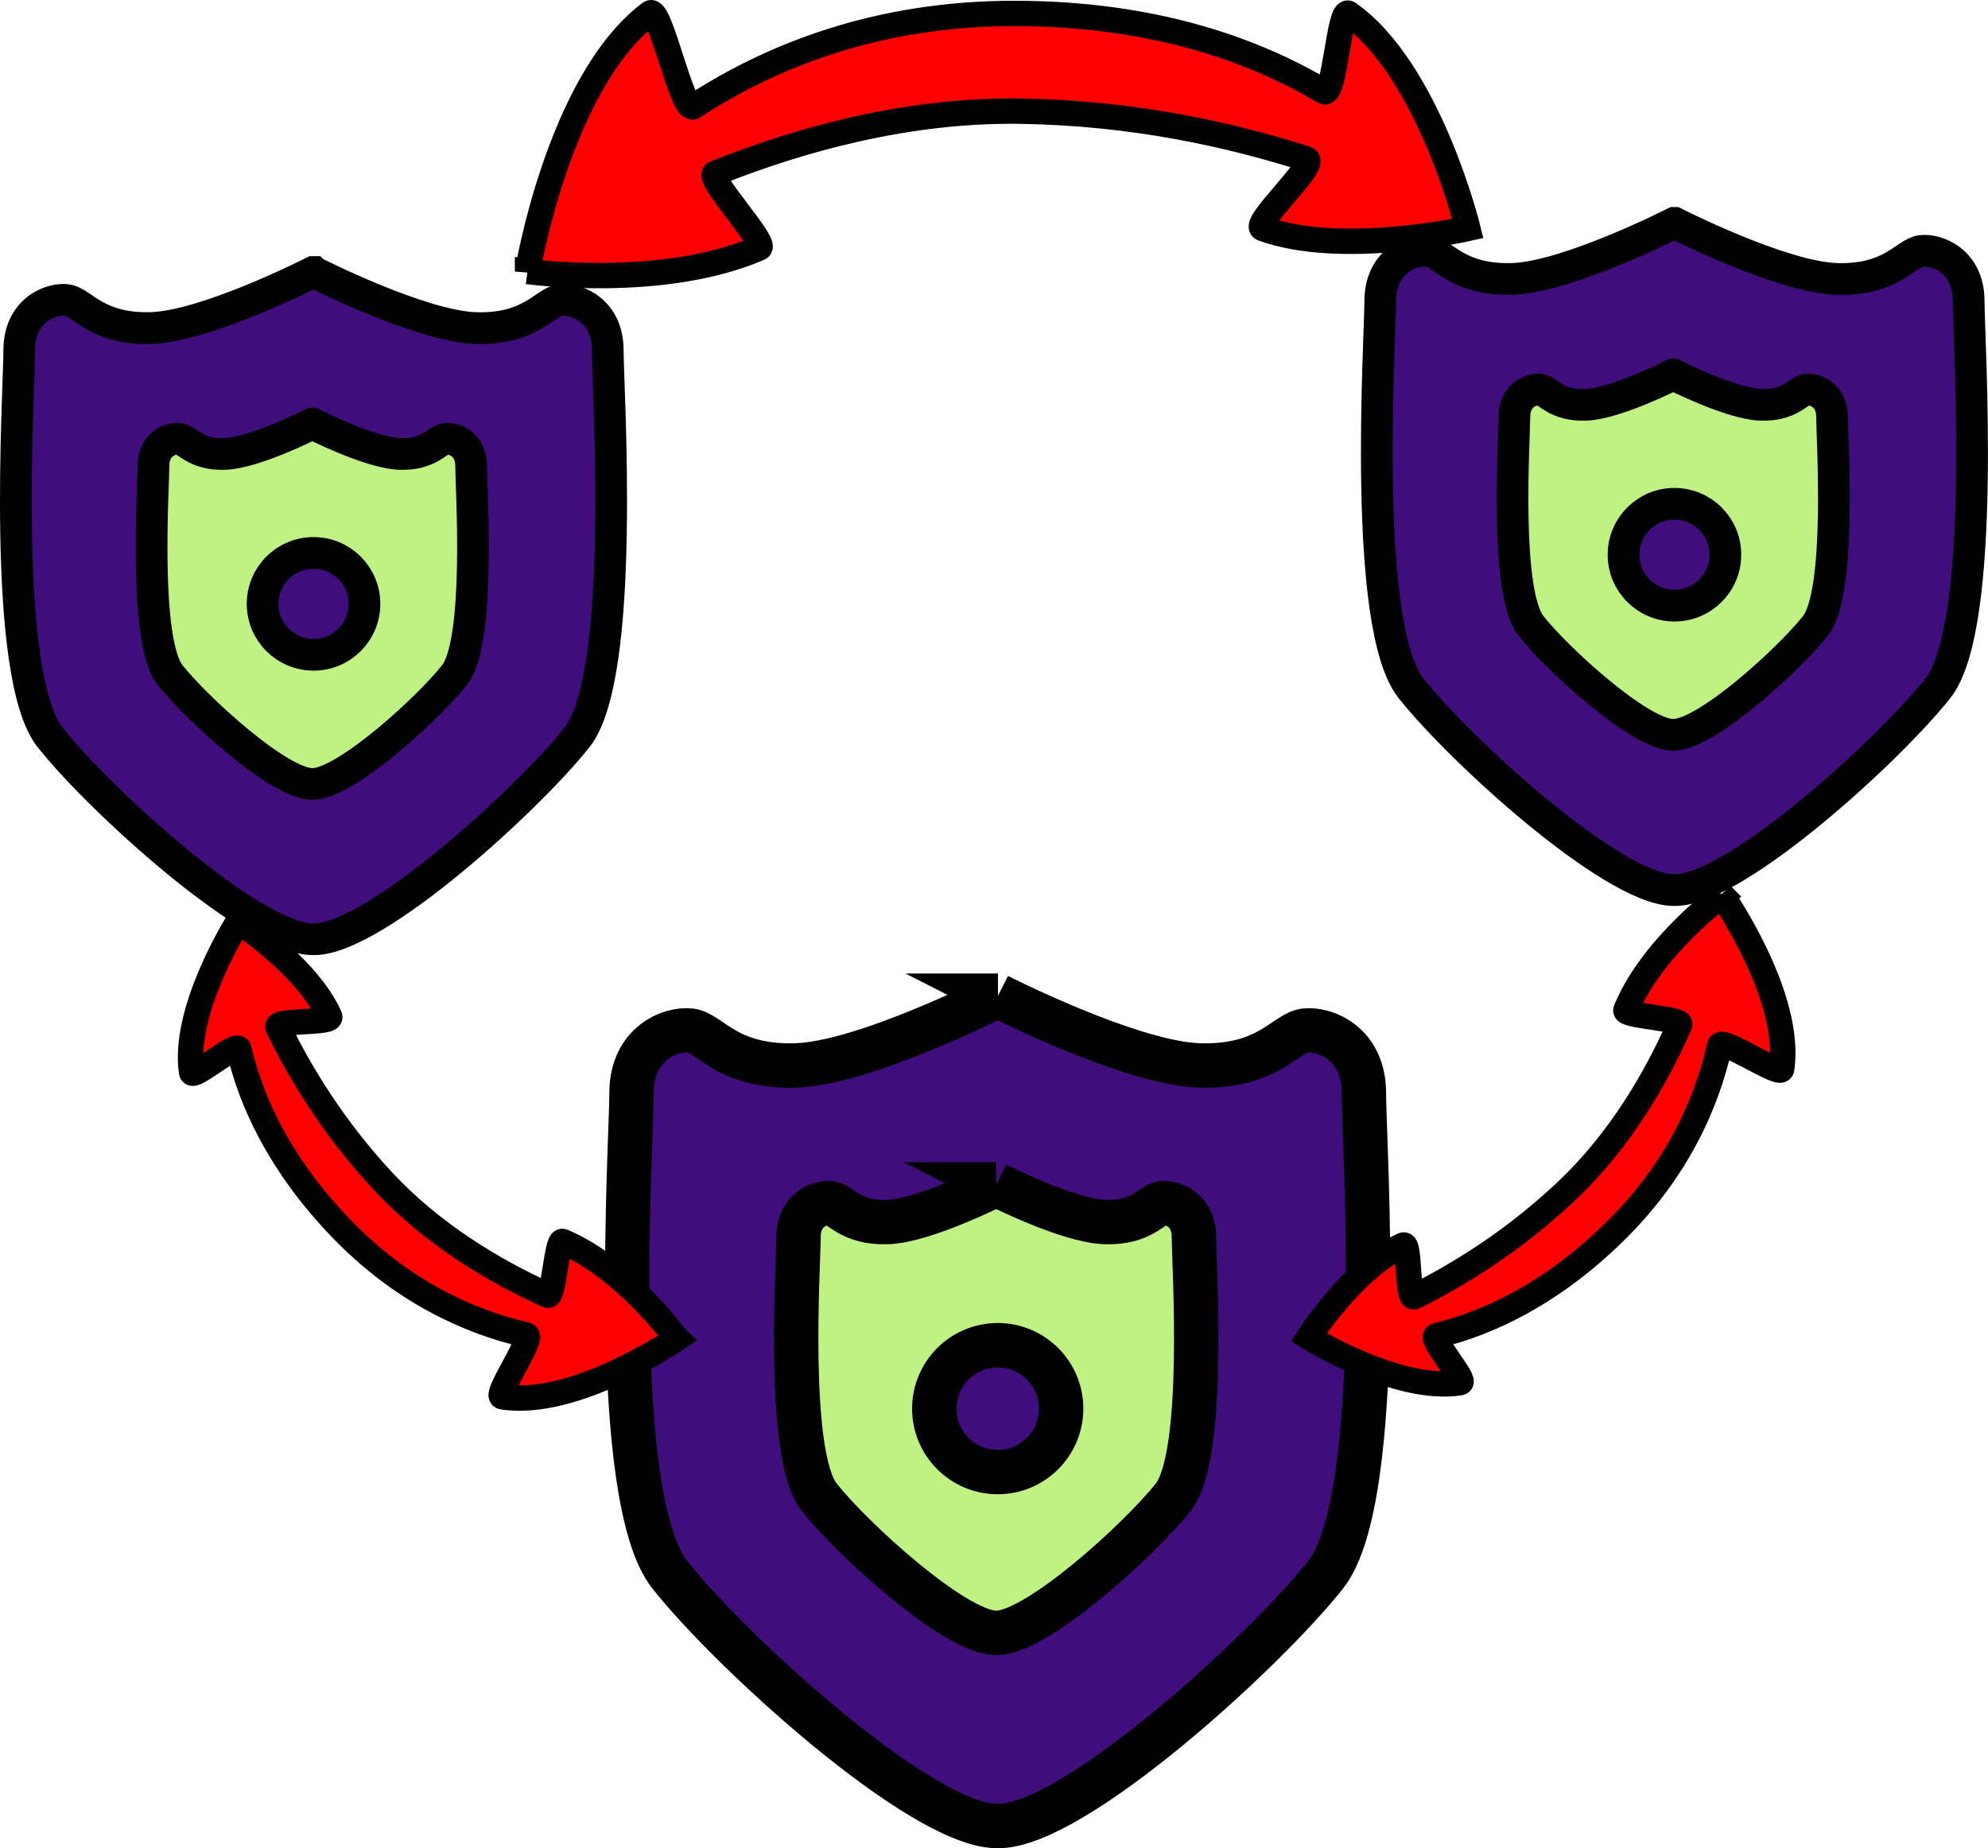
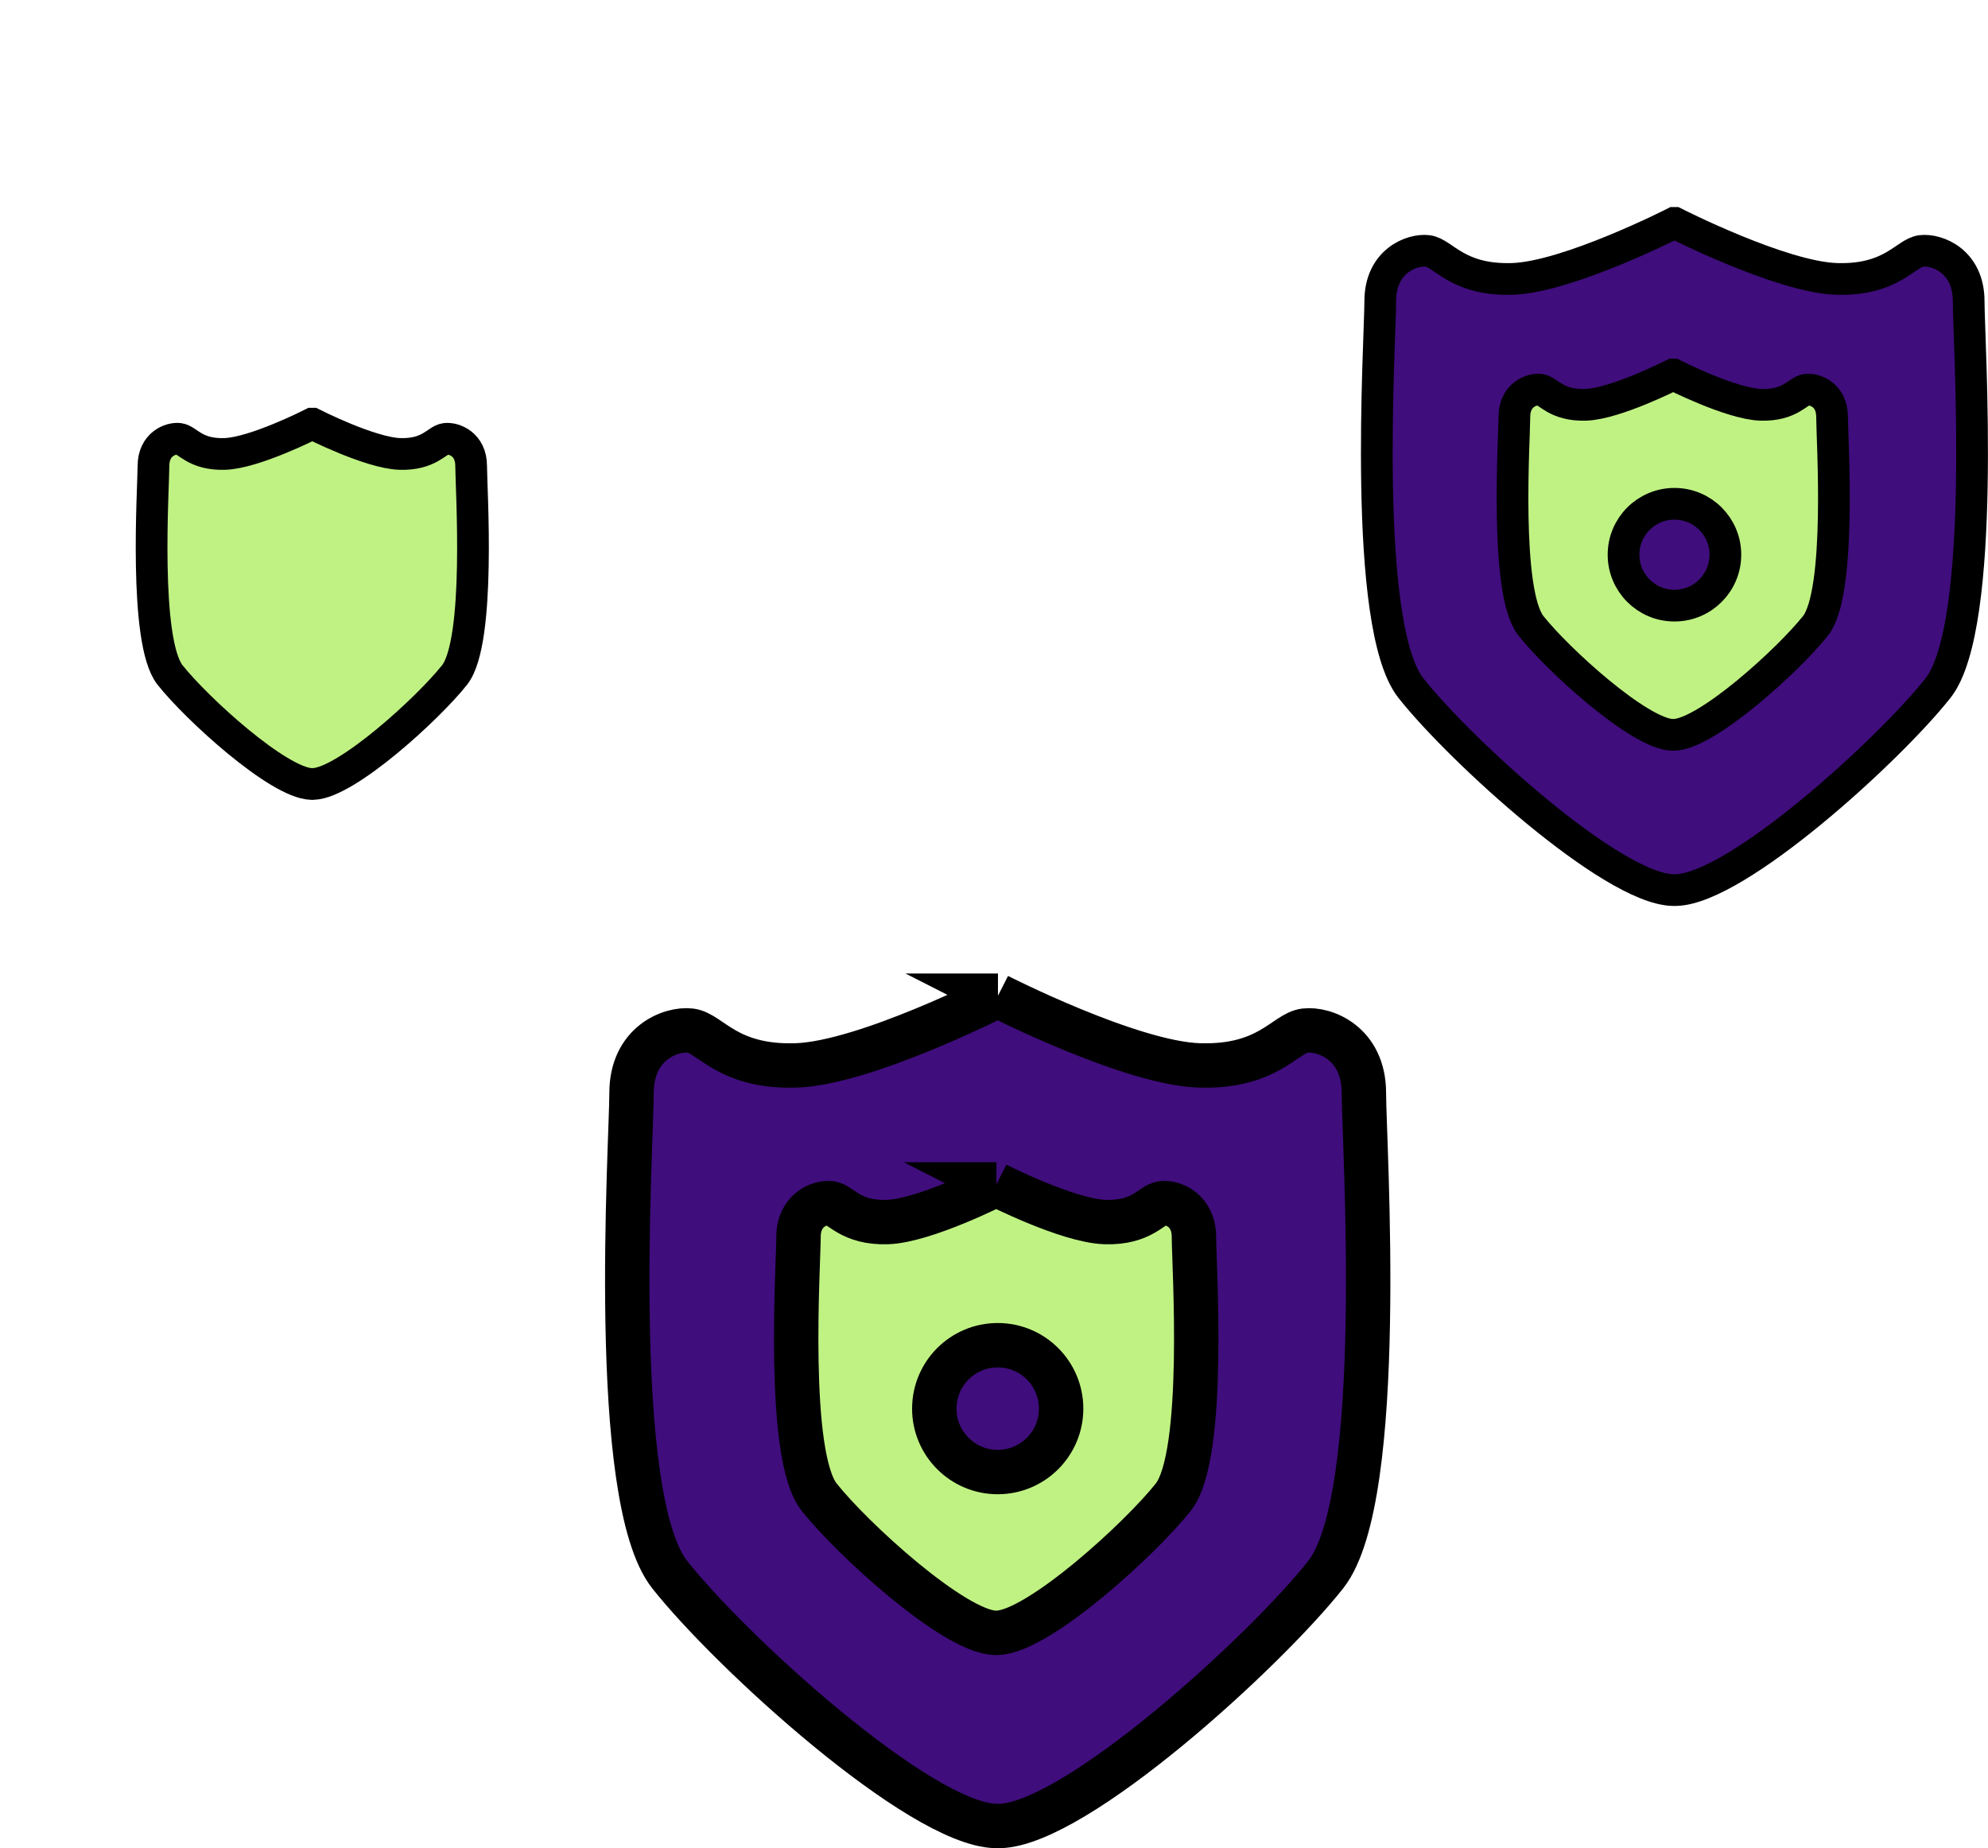
<svg xmlns="http://www.w3.org/2000/svg" id="Layer_1" viewBox="0 0 313.47 291.42">
  <defs>
    <style>.cls-1,.cls-2{stroke-width:5px;}.cls-1,.cls-2,.cls-3,.cls-4,.cls-5{stroke:#000;stroke-miterlimit:10;}.cls-1,.cls-4{fill:rgb(63,13,124);}.cls-2,.cls-5{fill:rgb(192,242,131);}.cls-3{fill:rgb(255,0,0);stroke-width:4px;}.cls-4,.cls-5{stroke-width:7px;}</style>
  </defs>
  <g>
    <path class="cls-4" d="M157.36,157.01s20.92,10.66,31.77,10.99,13.51-5.11,16.62-5.49,9.31,1.99,9.31,9.84c0,7.85,3.65,63.72-6.03,75.96-9.68,12.23-39.35,39.26-51.35,39.62h-.72c-12-.37-41.68-27.39-51.35-39.62-9.68-12.23-6.03-68.1-6.03-75.96s6.21-10.22,9.31-9.84,5.76,5.83,16.62,5.49,31.77-10.99,31.77-10.99h.08Z" />
    <path class="cls-5" d="M157.1,186.77s11.29,5.75,17.16,5.93,7.3-2.76,8.97-2.97,5.03,1.08,5.03,5.32,1.97,34.41-3.25,41.02c-5.23,6.61-21.25,21.2-27.73,21.4h-.39c-6.48-.2-22.5-14.79-27.73-21.4s-3.25-36.78-3.25-41.02,3.35-5.52,5.03-5.32,3.11,3.15,8.97,2.97,17.16-5.93,17.16-5.93h.04Z" />
    <circle class="cls-4" cx="157.32" cy="222.12" r="10" />
  </g>
  <g>
    <path class="cls-1" d="M264.06,35.15s16.81,8.56,25.53,8.83,10.86-4.11,13.35-4.41,7.48,1.6,7.48,7.91c0,6.31,2.93,51.2-4.84,61.03-7.78,9.83-31.62,31.54-41.26,31.84h-.58c-9.65-.29-33.49-22.01-41.26-31.84-7.78-9.83-4.84-54.73-4.84-61.03s4.99-8.22,7.48-7.91,4.63,4.68,13.35,4.41,25.53-8.83,25.53-8.83h.06Z" />
    <path class="cls-2" d="M263.85,59.06s9.08,4.62,13.78,4.77,5.86-2.22,7.21-2.38,4.04,.86,4.04,4.27c0,3.41,1.58,27.65-2.61,32.96-4.2,5.31-17.07,17.03-22.28,17.19h-.31c-5.21-.16-18.08-11.88-22.28-17.19s-2.61-29.55-2.61-32.96,2.69-4.44,4.04-4.27,2.5,2.53,7.21,2.38,13.78-4.77,13.78-4.77h.03Z" />
    <circle class="cls-1" cx="264.03" cy="87.47" r="8.03" />
  </g>
  <g>
-     <path class="cls-1" d="M49.47,42.9s16.81,8.56,25.53,8.83,10.86-4.11,13.35-4.41,7.48,1.6,7.48,7.91c0,6.31,2.93,51.2-4.84,61.03-7.78,9.83-31.62,31.54-41.26,31.84h-.58c-9.65-.29-33.49-22.01-41.26-31.84C.11,106.43,3.04,61.53,3.04,55.22s4.99-8.22,7.48-7.91,4.63,4.68,13.35,4.41,25.53-8.83,25.53-8.83h.06Z" />
    <path class="cls-2" d="M49.26,66.81s9.08,4.62,13.78,4.77,5.86-2.22,7.21-2.38,4.04,.86,4.04,4.27c0,3.41,1.58,27.65-2.61,32.96-4.2,5.31-17.07,17.03-22.28,17.19h-.31c-5.21-.16-18.08-11.88-22.28-17.19s-2.61-29.55-2.61-32.96,2.69-4.44,4.04-4.27,2.5,2.53,7.21,2.38,13.78-4.77,13.78-4.77h.03Z" />
-     <circle class="cls-1" cx="49.44" cy="95.22" r="8.03" />
  </g>
-   <path class="cls-3" d="M83.18,42.82s4.94-29.93,19.32-40.76c1.6-1.2,5.06,15.92,6.84,14.75,12.23-7.98,28.95-14.69,50.59-14.69s37.6,5.63,48.81,12.31c1.76,1.04,2.39-13.38,3.92-12.31,12.69,8.94,18.8,33.91,18.8,33.91,0,0-19.93,4.54-32.37,0-1.8-.66,8.91-10.32,6.9-10.97-11.9-3.83-27.36-7.26-45.01-7.53-17.81-.27-34.74,4.41-48.23,9.81-1.51,.6,8.4,11.16,6.98,11.77-15.29,6.64-36.55,3.7-36.55,3.7Z" />
-   <path class="cls-3" d="M106.7,211.09s-16.09,11.02-27.51,9.16c-1.27-.21,5.14-9.43,3.8-9.74-9.14-2.13-19.7-6.9-29.32-16.94s-14.11-19.95-16-28.13c-.3-1.28-7.28,4.84-7.46,3.65-1.49-9.86,7.38-23.81,7.38-23.81,0,0,10.97,7.23,14.4,15.02,.5,1.13-8.76,.46-8.16,1.68,3.51,7.23,8.8,15.93,16.53,24.24,7.8,8.38,17.49,14.16,26,18.02,.95,.43,1.44-8.86,2.36-8.48,9.88,4.15,17.97,15.32,17.97,15.32Z" />
-   <path class="cls-3" d="M271.51,141.16s11.17,15.98,9.42,27.42c-.19,1.27-9.47-5.05-9.77-3.71-2.04,9.16-6.72,19.76-16.67,29.48s-19.82,14.29-27.97,16.26c-1.28,.31,4.91,7.23,3.72,7.42-9.85,1.59-23.87-7.16-23.87-7.16,0,0,7.12-11.04,14.89-14.54,1.13-.51,.54,8.75,1.76,8.15,7.2-3.58,15.84-8.95,24.08-16.75,8.31-7.87,13.99-17.63,17.77-26.17,.42-.95-8.87-1.36-8.5-2.28,4.05-9.92,15.15-18.11,15.15-18.11Z" />
</svg>